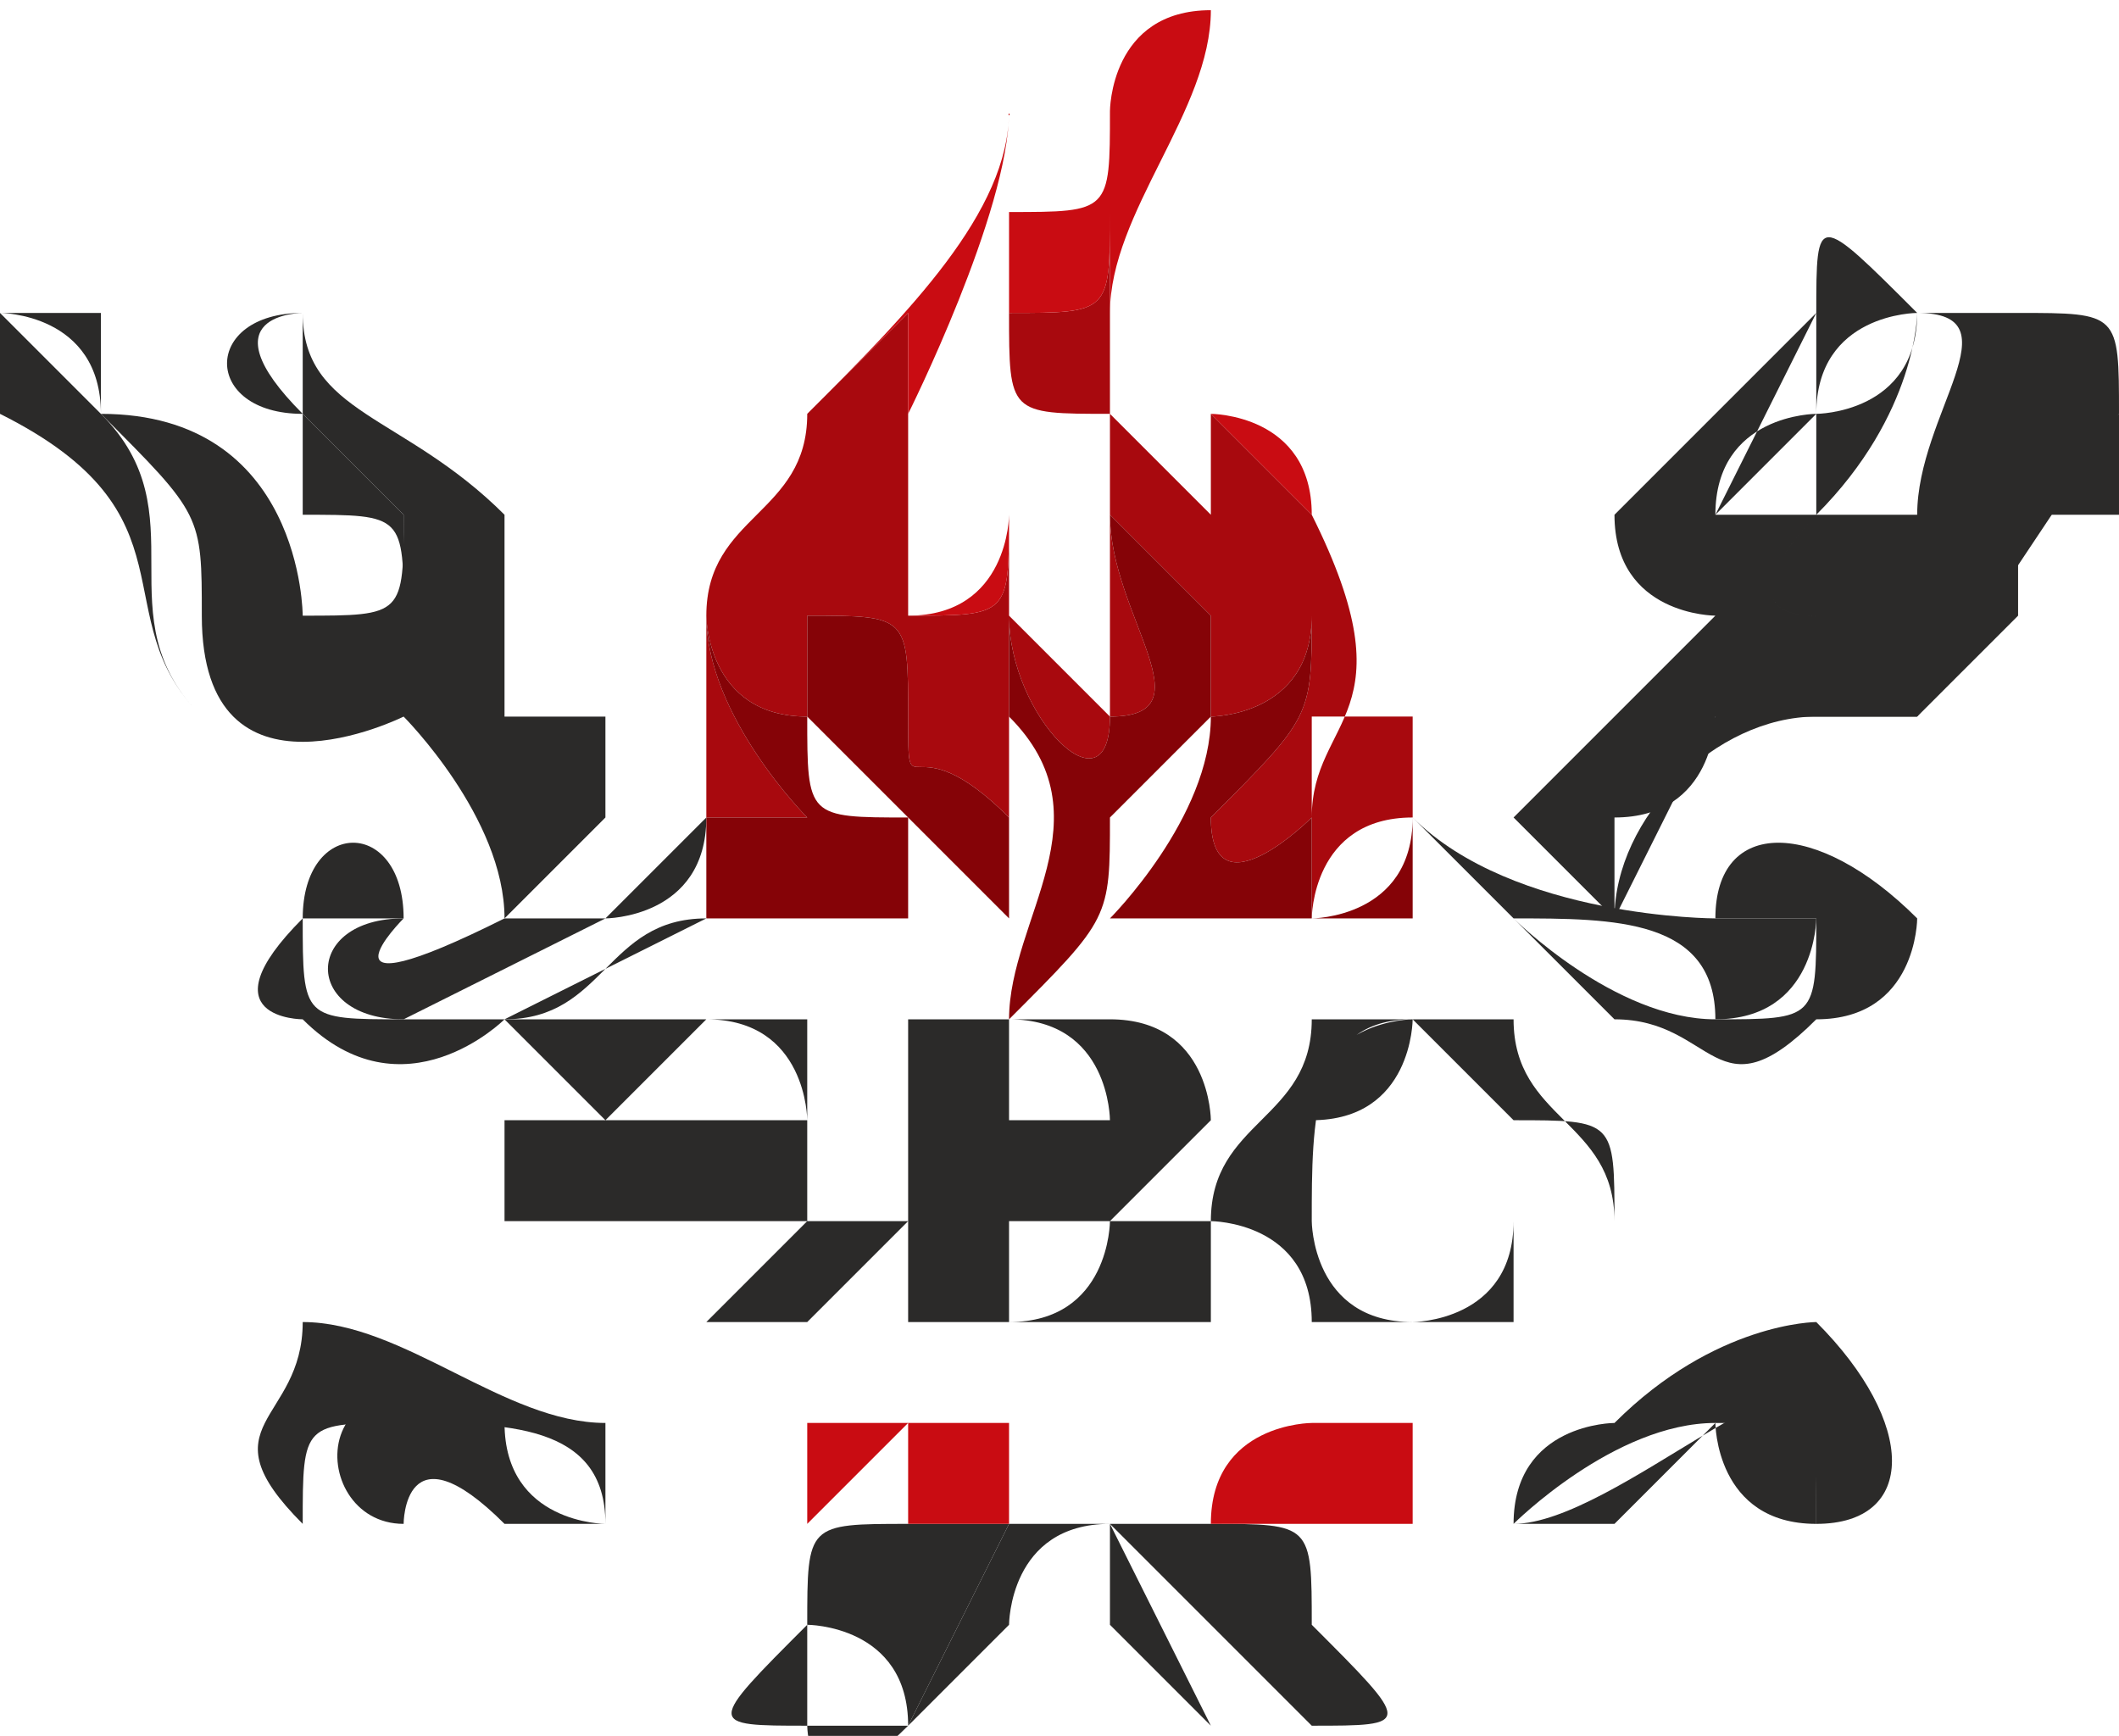
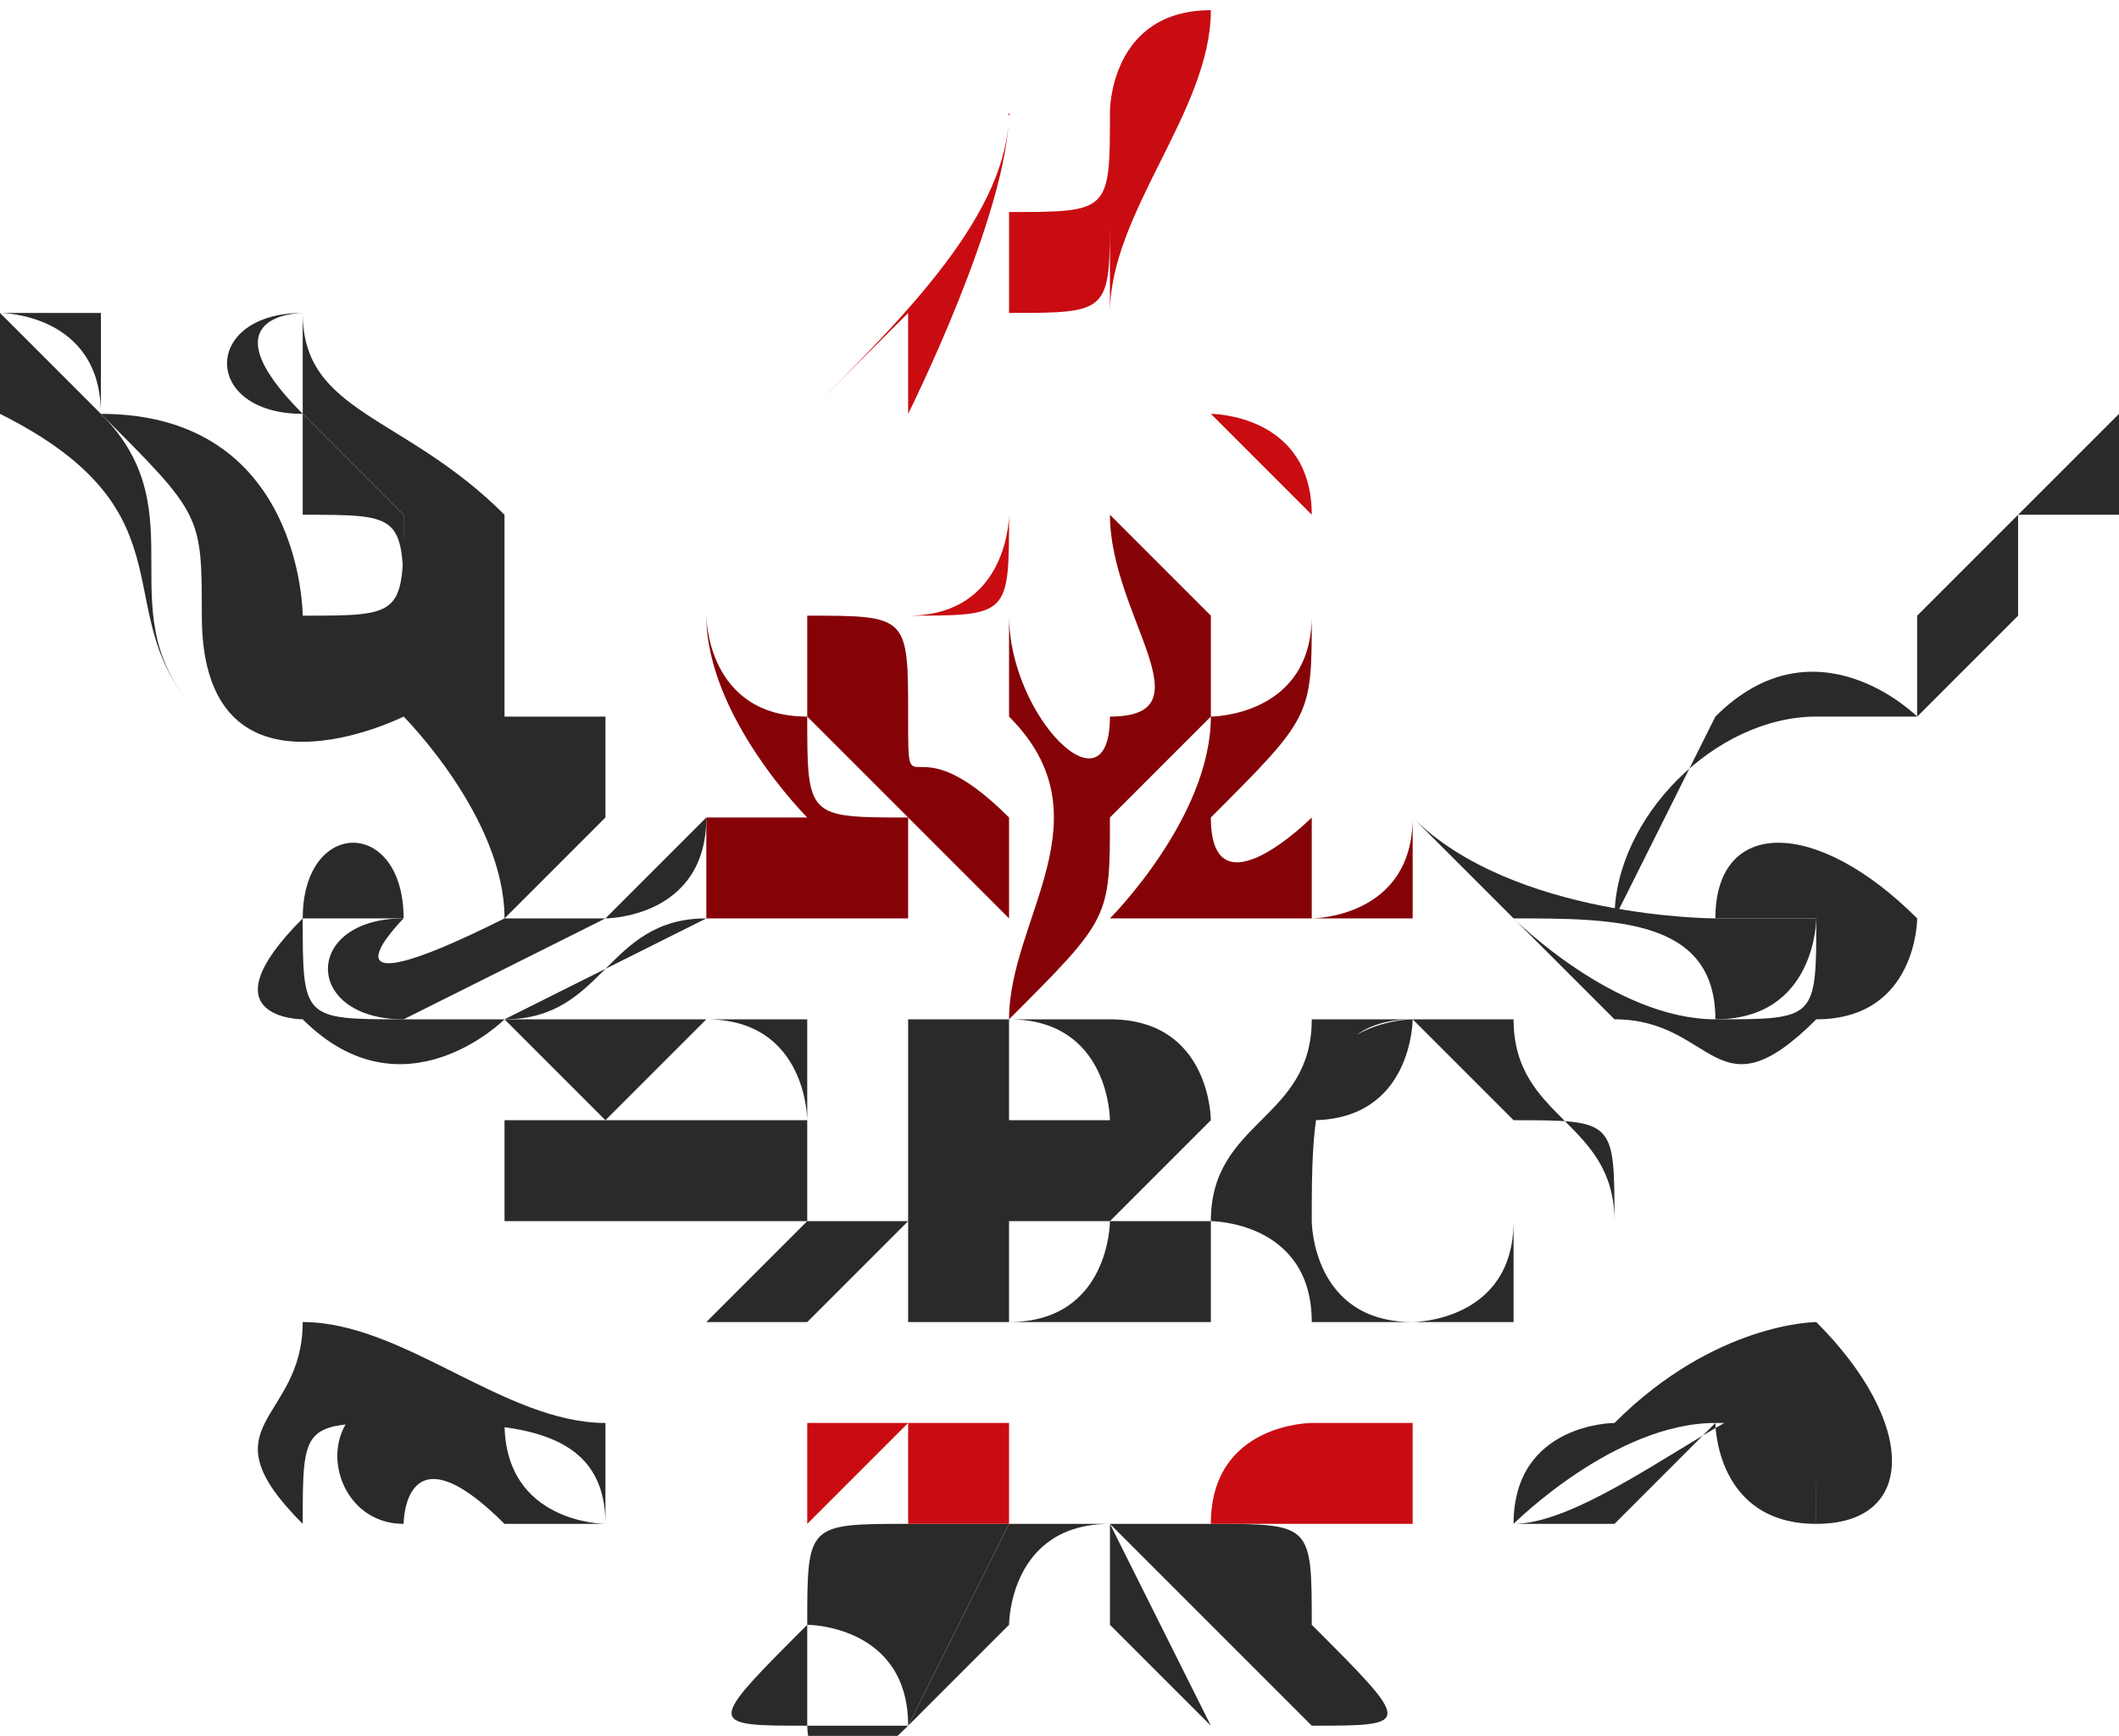
<svg xmlns="http://www.w3.org/2000/svg" xml:space="preserve" width="8.825mm" height="7.229mm" version="1.1" style="shape-rendering:geometricPrecision; text-rendering:geometricPrecision; image-rendering:optimizeQuality; fill-rule:evenodd; clip-rule:evenodd" viewBox="0 0 21 17">
  <defs>
    <style type="text/css"> .fil0 {fill:#2B2A29} .fil2 {fill:#850307} .fil1 {fill:#A8090E} .fil3 {fill:#C90C12} .fil4 {fill:#2B2A29;fill-rule:nonzero} .fil5 {fill:#C90C12;fill-rule:nonzero} </style>
  </defs>
  <g id="Слой_x0020_1">
-     <path class="fil0" d="M18 6c0,0 0,0 0,0l1 -1c0,0 0,0 0,0 0,0 1,-1 1,-1 0,0 0,0 0,0 0,0 0,0 0,0l-1 2c0,0 0,0 -1,0zm0 0c0,0 0,0 0,0l2 -2c0,0 0,0 0,0 0,0 0,0 0,0l-1 2c-1,0 -1,0 -1,0l0 0zm1 -3c1,0 0,1 0,2 0,0 -1,0 -1,0 0,0 0,1 0,1 -1,0 0,-1 0,-1 0,0 0,0 0,0 1,-1 1,-2 1,-2zm-1 3c-1,0 0,-1 0,-1l1 -1c0,-1 0,-1 0,-1 0,0 0,0 0,1l-1 1c0,0 0,1 0,1l0 0zm1 -3c0,0 0,0 0,0 0,1 -1,1 -1,1 0,0 0,0 0,0 0,1 0,1 0,1 -1,0 -1,0 -1,0 0,0 0,0 0,0l1 -1c0,-1 1,-1 1,-1zm-2 2c0,0 0,0 0,0 0,0 0,0 0,0 0,-1 1,-1 1,-1l0 -1c1,0 1,0 1,0 0,0 -1,0 -1,0l-1 2c0,0 0,0 0,0zm-1 4c0,-1 0,-1 0,-1 1,0 1,-1 1,-1 0,0 0,0 1,0 0,0 1,0 1,0l2 -3c0,-1 0,-1 -1,-1 0,0 -1,0 -1,0 -1,-1 -1,-1 -1,0l-2 2c0,1 1,1 1,1l-2 2 1 1z" />
    <path class="fil0" d="M2 6c0,2 2,1 2,1 0,0 1,1 1,2l1 -1c0,0 0,0 0,-1 -1,0 -1,0 -1,0 0,0 0,0 0,0 0,-1 0,-1 0,-2 0,0 0,0 0,0 -1,-1 -2,-1 -2,-2 0,-1 0,-1 0,-1 0,0 0,1 0,1 0,0 0,1 0,1 0,0 1,1 1,1 0,1 0,1 -1,1 0,0 0,-2 -2,-2 0,-1 -1,-1 -1,-1 0,0 0,0 1,0 0,1 0,1 0,1 0,0 0,0 0,0 0,0 0,0 0,0 1,1 1,1 1,2z" />
    <path class="fil0" d="M13 17c0,1 0,0 0,0 1,0 1,0 0,-1 0,-1 0,-1 -1,-1 0,0 -1,0 -1,0l2 2zm0 0l0 0c0,-1 0,-1 0,-1 0,0 0,0 0,0 0,0 0,0 0,0 0,0 0,1 0,1l0 0z" />
    <path class="fil0" d="M9 17c0,0 -1,0 -1,0 0,0 0,0 0,-1 0,0 1,0 1,1zm0 -2c-1,0 -1,0 -1,1 -1,1 -1,1 0,1 0,0 0,1 1,0 0,0 1,-2 1,-2l-1 0z" />
    <path class="fil0" d="M15 9c0,0 1,1 1,1 1,0 1,1 2,0 1,0 1,-1 1,-1 -1,-1 -2,-1 -2,0 0,0 1,0 1,0 0,1 0,1 -1,1 -1,0 -2,-1 -2,-1z" />
    <path class="fil0" d="M15 15c0,0 1,-1 2,-1 1,0 1,0 1,1 0,0 -1,0 -1,0 0,0 0,0 1,0 1,0 1,-1 0,-2 0,0 -1,0 -2,1 0,0 -1,0 -1,1z" />
    <path class="fil0" d="M6 15c0,0 0,-1 0,-1 0,0 0,0 0,0 -1,0 -2,-1 -3,-1 0,1 -1,1 0,2 0,0 0,0 1,0 0,0 0,0 0,0 0,0 -1,0 -1,0 0,-1 0,-1 1,-1 1,0 2,0 2,1z" />
    <path class="fil0" d="M5 10c0,0 -1,0 -1,0 -1,0 -1,0 -1,-1 0,0 1,0 1,0 0,-1 -1,-1 -1,0 -1,1 0,1 0,1 1,1 2,0 2,0 1,0 1,-1 2,-1l-2 1z" />
    <path class="fil0" d="M18 7c1,0 1,0 1,0l1 -1c0,0 0,-1 0,-1 1,0 1,0 1,0 0,-1 0,-1 0,-1 0,0 0,0 0,0l-2 2c0,0 0,0 0,1 0,0 -1,-1 -2,0 0,0 -1,2 -1,2l0 0c0,-1 1,-2 2,-2z" />
    <path class="fil0" d="M0 3c0,0 0,1 0,1 2,1 1,2 2,3 0,0 1,0 2,0 0,0 0,0 1,1l0 1c0,0 0,0 0,0 0,0 0,-1 0,-1 -1,-1 -1,-1 -1,-1 0,0 -1,0 -1,0 0,0 -1,0 -1,0 -1,-1 0,-2 -1,-3 0,0 -1,-1 -1,-1z" />
    <path class="fil0" d="M9 17c0,0 0,0 0,0l1 -1c0,0 0,-1 1,-1 0,0 0,1 0,1l1 1c0,0 0,0 1,0 0,0 0,0 0,0l0 0c0,0 -1,0 -1,0l-1 -2c0,0 0,0 -1,0l-1 2c0,0 0,0 0,0z" />
    <path class="fil0" d="M7 8c0,1 -1,1 -1,1 0,0 -1,0 -1,0 -2,1 -1,0 -1,0 -1,0 -1,1 0,1 0,0 2,-1 2,-1l1 -1z" />
    <path class="fil0" d="M16 15c0,0 1,-1 1,-1 0,0 0,1 1,1 0,0 0,0 0,-1 0,-1 -2,1 -3,1 0,0 0,0 0,0l1 0z" />
    <path class="fil0" d="M14 8c1,1 1,1 1,1 1,0 2,0 2,1 1,0 1,-1 1,-1 -1,0 -1,0 -1,0 0,0 -2,0 -3,-1z" />
    <path class="fil0" d="M6 15c0,0 -1,0 -1,-1 -2,-1 -2,1 -1,1 0,0 0,-1 1,0l2 0 -1 0z" />
    <path class="fil0" d="M4 6c0,0 0,-1 0,-1 0,0 -1,-1 -1,-1 0,0 0,0 0,0 -1,-1 0,-1 0,-1l0 0c-1,0 -1,1 0,1 0,1 0,1 0,1 1,0 1,0 1,1z" />
    <g id="_1730484562272">
-       <path class="fil1" d="M11 4c0,1 0,2 0,3l0 0 -1 -1c0,0 0,0 0,0l0 -1c0,1 0,1 -1,1l0 1c0,0 0,0 0,0 0,-1 0,-2 0,-3 0,0 0,0 0,-1 0,0 -1,1 -1,1 0,0 0,0 0,0 0,1 -1,1 -1,2 0,0 0,1 0,1 0,0 0,1 0,1 1,0 1,0 1,0l0 0c0,0 -1,-1 -1,-2 0,0 0,1 1,1 0,0 0,0 0,0 0,0 0,0 0,0 0,0 0,0 0,0 0,0 0,-1 0,-1 0,-1 0,-1 0,-1 0,0 0,0 0,1 0,0 0,1 0,1 0,0 0,-1 0,-1 1,0 1,0 1,1 0,1 0,0 1,1 0,0 0,0 0,0 0,0 0,-1 0,-1 0,0 0,-1 0,-1 0,0 0,0 0,0 0,1 1,2 1,1 1,0 0,-1 0,-2 0,0 1,1 1,1 0,1 0,0 0,1 0,0 1,0 1,-1 0,0 0,0 0,0l0 0c0,1 0,1 -1,2 0,1 1,0 1,0 0,0 0,0 0,1 0,0 0,-1 1,-1 0,0 0,0 0,0 0,-1 0,-1 0,-1 0,0 0,0 0,0l-1 0c0,1 0,1 0,1 0,-1 1,-1 0,-3 0,0 0,0 0,0 0,0 -1,-1 -1,-1l0 1c0,0 0,0 0,1 0,0 0,-1 0,-1 0,0 -1,-1 -1,-1 0,-1 0,-1 0,-2 0,1 0,1 -1,1 0,1 0,1 1,1z" />
-       <path class="fil1" d="M7 8c0,0 0,0 0,1l0 0 0 -1c0,0 0,0 1,0 0,0 0,0 0,0l-1 0c0,0 0,0 0,0l0 0c0,0 0,0 0,0z" />
-       <path class="fil1" d="M9 6c0,-1 0,-1 0,-1 0,0 0,0 0,0 0,0 0,1 0,1 0,0 0,0 0,0z" />
-     </g>
+       </g>
    <g id="_1730484563712">
      <path class="fil2" d="M8 7c0,0 1,1 1,1 0,0 1,1 1,1 0,0 0,-1 0,-2 1,1 0,2 0,3 0,0 0,0 0,0 1,-1 1,-1 1,-2 1,-1 1,-1 1,-1 0,1 -1,2 -1,2 1,0 1,0 2,0l-1 0c1,0 1,0 1,0 0,-1 0,-1 0,-1 0,0 -1,1 -1,0 1,-1 1,-1 1,-2l0 0c0,0 0,0 0,0 0,1 -1,1 -1,1 0,-1 0,0 0,-1 0,0 -1,-1 -1,-1 0,1 1,2 0,2 0,1 -1,0 -1,-1 0,0 0,0 0,0 0,0 0,1 0,1 0,0 0,1 0,1 0,0 0,0 0,0 -1,-1 -1,0 -1,-1 0,-1 0,-1 -1,-1 0,0 0,1 0,1z" />
      <path class="fil2" d="M7 8c0,0 1,0 1,0 0,0 0,0 0,0 0,0 0,0 0,0 -1,0 -1,0 -1,0l0 1 0 0c0,0 1,0 1,0 0,0 0,0 0,0 0,0 1,0 1,0 0,0 0,0 0,0l0 -1c-1,0 -1,0 -1,-1 0,0 0,0 0,0 0,0 0,0 0,0 0,0 0,0 0,0 -1,0 -1,-1 -1,-1 0,1 1,2 1,2l0 0c0,0 0,0 -1,0z" />
      <path class="fil2" d="M14 8c0,1 -1,1 -1,1 0,0 1,0 1,0 0,-1 0,-1 0,-1 0,0 0,0 0,0l0 0c0,0 0,0 0,0z" />
    </g>
    <path class="fil0" d="M17 6c0,0 -1,0 -1,0 0,0 0,0 0,0 0,0 0,0 0,0 0,0 0,0 0,0 1,0 1,0 1,0z" />
    <g id="_1730484565152">
      <path class="fil3" d="M11 4c-1,0 -1,0 -1,-1 1,0 1,0 1,-1 0,1 0,1 0,2 0,-1 0,-1 0,-1 0,-1 1,-2 1,-3 -1,0 -1,1 -1,1 0,1 0,1 -1,1 0,0 0,0 0,0 0,1 0,1 0,1 0,1 0,1 1,1z" />
      <path class="fil3" d="M8 4c0,0 1,-1 1,-1 0,1 0,1 0,1 0,0 1,-2 1,-3 0,1 -1,2 -2,3 0,0 0,0 0,0z" />
      <path class="fil3" d="M12 5l0 -1c0,0 1,1 1,1 0,-1 -1,-1 -1,-1 0,-1 0,-1 0,-2 0,0 0,1 0,1 0,1 0,1 0,2z" />
      <path class="fil3" d="M9 6c1,0 1,0 1,-1l0 1c0,-1 0,-1 0,-1 0,0 0,1 -1,1z" />
      <path class="fil3" d="M14 8c0,0 0,0 0,0l0 0c0,0 0,0 0,0 0,0 0,0 0,1 0,0 0,-1 0,-1 0,0 0,0 0,0 0,0 0,0 0,0z" />
      <path class="fil3" d="M14 7c0,0 0,0 0,0 0,0 0,0 0,1l0 0c0,-1 0,-1 0,-2l0 0c0,1 0,1 0,1z" />
      <path class="fil3" d="M7 8c0,0 0,0 0,0l0 0 0 -1c0,0 0,0 0,1l0 0c0,0 0,0 0,0z" />
-       <path class="fil3" d="M10 4l0 -1c0,1 0,1 0,1z" />
    </g>
    <path class="fil0" d="M8 17c0,-1 0,-1 0,-1 0,0 0,0 0,1z" />
    <path class="fil0" d="M5 7c0,0 0,-1 0,-1 0,0 0,0 0,0 0,1 0,1 0,1z" />
    <path class="fil0" d="M15 9l0 0c0,0 0,0 0,0l0 0z" />
    <path class="fil4" d="M5 10c1,0 1,0 2,0 0,0 1,0 1,0 0,0 0,1 0,1 0,0 0,0 0,0l0 0c0,0 0,0 0,0 0,0 0,0 0,0 0,0 0,0 0,0 0,0 0,-1 0,-1l0 0 0 0c0,0 0,1 0,1 0,0 0,0 0,1 0,0 0,0 0,0 0,0 0,0 0,0 0,0 0,1 0,1 0,0 0,0 -1,0l-2 0 1 0 0 -1c0,0 -1,0 -1,0l0 0c0,0 1,0 1,0l0 0 0 0c0,0 -1,0 -1,0l0 -1 0 0c0,0 1,0 1,0 0,0 0,0 0,0l0 0 -1 -1zm1 0l0 1c0,0 0,0 0,0l0 0c0,0 0,0 0,0l0 -1c1,0 1,0 1,0 0,0 0,0 0,0 0,1 0,1 0,1l0 0c0,0 0,-1 0,-1 0,0 0,0 -1,1l0 0 1 0c0,0 0,0 0,0 0,0 1,0 1,0 0,0 0,-1 -1,-1 0,0 0,0 0,0 0,0 -1,0 -1,0zm0 2l0 1 0 0 0 -1c1,0 1,0 1,0 0,0 0,0 0,0 0,0 1,0 1,0l0 0c-1,0 -1,0 -1,0 0,0 0,0 0,0l-1 0 0 1 1 0 0 0c0,0 1,-1 1,-1 0,0 0,0 -1,0 0,0 0,0 -1,0 0,0 0,0 0,0zm2 0c0,0 1,0 1,0 0,0 -1,1 -1,1 0,0 0,0 -1,0l-2 0 0 0 2 0c0,0 1,0 1,0 0,0 0,0 0,-1 0,0 0,0 0,0l0 0zm1 -2c0,0 1,0 1,0 1,0 1,0 1,0 1,0 1,1 1,1 0,0 -1,0 -1,0l0 0c0,0 0,0 0,0 0,0 1,0 1,0 0,0 0,0 0,0 0,0 0,-1 0,-1l0 0 0 0c0,0 0,1 0,1 0,0 0,0 -1,1 0,0 1,0 1,0 0,0 0,0 0,0 0,0 0,1 0,1 -1,0 -1,0 -1,0l-2 0 0 0 0 -1c0,0 0,0 0,0l0 0c0,0 0,0 0,0l0 0 0 0c0,0 0,0 0,0l0 -1 0 0c0,0 0,0 0,0 0,0 0,0 0,0l0 0 0 -1zm1 0l0 1c0,0 0,0 0,0l0 0c0,0 0,0 0,0l0 -1c0,0 0,0 0,0 1,0 1,0 1,0 0,1 0,1 0,1l0 0c0,0 0,-1 -1,-1 0,0 0,0 0,1l0 0 0 0c0,0 1,0 1,0 0,0 0,0 0,0 0,0 0,-1 0,-1 0,0 0,0 -1,0 0,0 0,0 0,0zm0 2l0 1 0 0 0 -1c0,0 0,0 0,0 0,0 1,0 1,0 0,0 0,0 0,0l0 0c0,0 0,0 0,0 0,0 -1,0 -1,0l0 0 0 1 0 0 0 0c1,0 1,-1 1,-1 0,0 0,0 0,0 0,0 -1,0 -1,0 0,0 0,0 0,0zm2 0c0,0 0,0 0,0 0,0 0,1 0,1 0,0 -1,0 -1,0l-2 0 0 0 2 0c0,0 0,0 0,0 1,0 1,0 1,-1 0,0 0,0 0,0l0 0zm2 -2c0,0 0,0 0,0 0,0 0,0 0,0 0,0 0,1 -1,1 0,0 0,0 0,1 0,0 0,1 1,1l0 0c0,0 -1,0 -1,-1 0,0 0,0 0,0 0,-1 0,-1 0,-1 0,-1 1,-1 1,-1 0,0 0,0 0,0l0 0zm1 3c0,0 0,0 0,0 0,0 1,0 1,0l0 0c0,0 0,0 0,0l-1 0 0 0c0,0 0,0 0,0 -1,0 -1,0 -1,0 0,0 -1,0 -1,0l0 0c1,0 1,0 1,0 0,0 0,0 1,0 0,0 0,0 0,0 -1,0 -1,0 -1,0 0,0 0,0 0,0 -1,0 -1,0 -1,0 0,-1 -1,-1 -1,-1 0,-1 1,-1 1,-2 0,0 0,0 1,0 0,0 1,0 1,0 0,1 0,1 0,1 0,1 0,1 0,1 0,0 0,1 0,1l0 0zm0 -1c0,0 0,0 0,-1 0,0 -1,-1 -1,-1 -1,0 -1,1 -1,2 0,0 0,0 0,0 0,1 1,1 1,1 0,0 0,0 0,0 0,0 0,-1 0,-1 0,0 0,0 0,0l0 0c0,0 0,0 0,1l0 0c0,0 1,0 1,-1l0 0c-1,0 -1,0 -1,0l0 0c0,0 0,0 1,0l0 0zm0 -2c0,0 0,0 0,1 1,0 1,0 1,1 0,0 -1,0 -1,1 0,0 0,0 1,0l0 0c0,0 -1,0 -1,0 0,0 0,0 0,0 0,-1 1,-1 1,-1 0,-1 -1,-1 -1,-2l0 0zm1 3c0,0 0,0 0,0l0 0 -1 0c1,0 1,0 1,0l0 0 0 0 0 0z" />
    <path class="fil5" d="M7 14l0 0c0,0 0,0 0,0 0,0 0,0 0,0 0,0 0,0 0,0zm0 0c0,0 0,0 0,0 0,0 0,0 0,0 0,0 0,0 0,0 0,0 0,0 0,0zm0 0l0 0c0,0 0,0 0,0 0,0 0,0 0,0 0,0 0,0 0,0 0,0 0,0 0,0 0,0 0,0 0,0 0,0 0,0 0,0 0,0 0,1 0,1 0,0 0,0 0,0 0,0 0,0 0,0 0,0 0,-1 0,-1 0,0 0,0 0,0 1,0 1,0 1,0 0,0 0,0 -1,0 0,0 0,0 0,0zm1 0c0,0 0,0 0,0l0 0c0,0 0,0 0,0 0,0 0,0 0,1 0,0 0,0 0,0 0,0 0,-1 0,-1 0,0 0,0 0,0l0 0 0 1c0,0 0,0 0,0l0 -1 0 0zm0 0c0,0 0,0 0,0 0,0 0,0 0,0 0,0 0,0 0,0zm0 0c0,0 0,0 0,0l0 1c0,0 0,0 0,0 1,-1 1,-1 1,-1l0 0 0 1c0,0 0,0 0,0 0,-1 0,-1 0,-1 0,0 0,0 0,0l0 0c0,0 0,0 0,0 0,0 0,0 0,0 0,0 0,0 0,0 -1,0 -1,0 -1,0zm1 0l0 0c0,0 0,0 0,0 0,0 0,-1 0,-1 0,0 0,1 0,1zm0 0c0,0 0,0 0,0 0,0 0,0 0,1l0 0c0,0 0,0 0,0 0,-1 0,-1 0,-1l0 0c0,0 0,1 0,1 0,0 0,0 1,0 0,-1 0,-1 0,-1 0,0 -1,0 -1,0 0,0 0,0 0,0 0,0 0,0 0,0 0,0 0,0 0,0 0,0 0,0 0,0zm1 0c0,0 0,0 0,0l0 0c0,0 0,0 0,0 0,0 0,0 0,1 0,0 0,0 0,0 0,0 0,-1 0,-1 0,0 0,0 0,0l0 0 0 1c0,0 0,0 0,0l0 -1 0 0zm0 0c0,0 0,0 0,0 0,0 0,0 0,0 0,0 0,0 0,0zm1 0c0,0 0,0 0,0 0,0 0,0 0,0 0,0 0,0 0,0 0,0 0,0 0,0 0,0 0,0 0,0 0,0 0,1 0,1 0,0 0,0 0,0l0 -1c0,0 0,0 0,0 0,0 0,0 0,0 0,0 0,0 0,0 0,0 0,0 0,0 0,0 0,0 0,0l0 0zm0 0c0,0 0,0 0,0 0,0 0,0 0,0 0,0 0,0 0,0l0 0 0 0c0,0 0,0 0,0l0 0c0,0 0,0 0,0 0,0 0,1 0,1l0 0c0,0 0,0 0,0 0,0 0,-1 0,-1l0 0 0 0 0 0c0,0 0,0 0,0 0,0 0,0 0,0l1 0c0,0 0,0 0,0 0,0 0,1 0,1 0,0 0,0 0,0 0,-1 0,-1 0,-1 0,0 0,0 0,0 -1,0 -1,0 -1,0zm1 0c0,0 0,0 0,0 0,0 0,0 0,0 0,0 0,0 0,0 0,0 0,0 0,1 0,0 0,0 0,0 0,-1 0,-1 0,-1 0,0 0,0 0,0 0,0 0,0 0,0zm0 0c0,0 0,0 0,0 0,0 0,0 0,0 0,0 0,0 0,0 0,0 0,0 0,0zm1 0c0,0 0,0 0,0l0 0c0,0 0,0 0,0 0,0 -1,0 -1,1 1,0 1,0 1,0 0,0 0,-1 0,-1 0,0 0,0 0,0l0 0 0 1c0,0 0,0 0,0l0 -1 0 0zm0 0c0,0 0,0 0,0 0,0 0,0 0,0 0,0 0,0 0,0zm1 0c0,0 0,0 -1,0 0,0 0,0 0,0 0,0 0,0 0,1 0,0 0,0 0,0 0,0 0,0 0,0 0,0 0,0 0,0 1,0 1,0 1,0 0,-1 0,-1 0,-1 0,0 0,0 0,0 0,0 0,0 0,0 0,0 0,0 0,0 0,0 0,0 0,0zm-1 0c0,0 0,0 0,0 0,0 0,0 0,0 0,0 1,0 1,0 0,0 -1,0 -1,0zm0 0c0,0 0,0 0,0 0,0 0,0 0,0 1,0 1,0 1,0 0,0 -1,0 -1,0zm1 0c0,0 0,0 0,0l0 0c0,0 0,0 0,0 0,0 0,0 0,1 0,0 0,0 0,0 0,0 0,-1 0,-1 0,0 0,0 0,0l0 0 0 1c0,0 0,0 0,0l0 -1 0 0zm0 0c0,0 0,0 0,0 0,0 0,0 0,0 0,0 0,0 0,0z" />
  </g>
</svg>